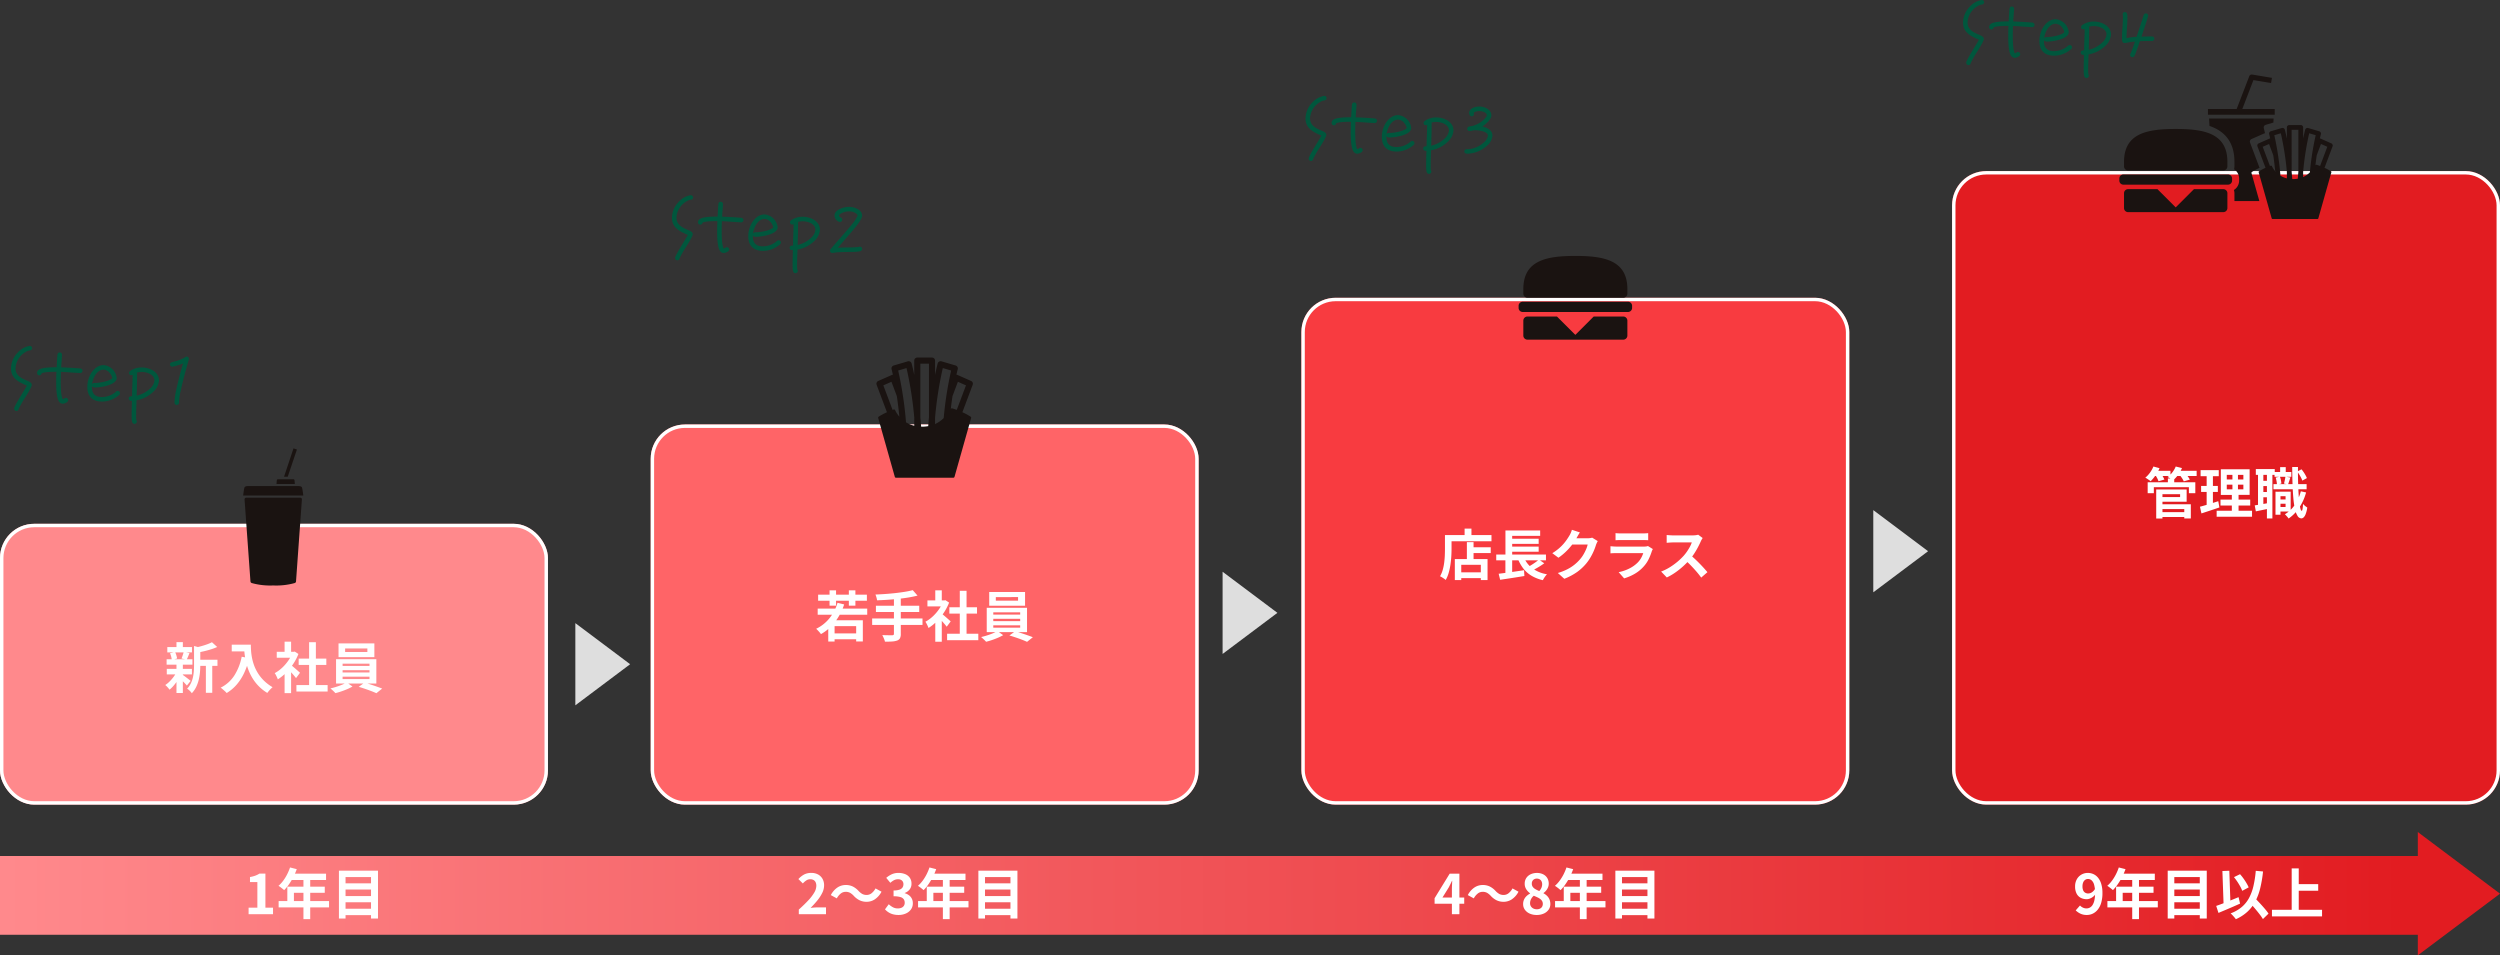
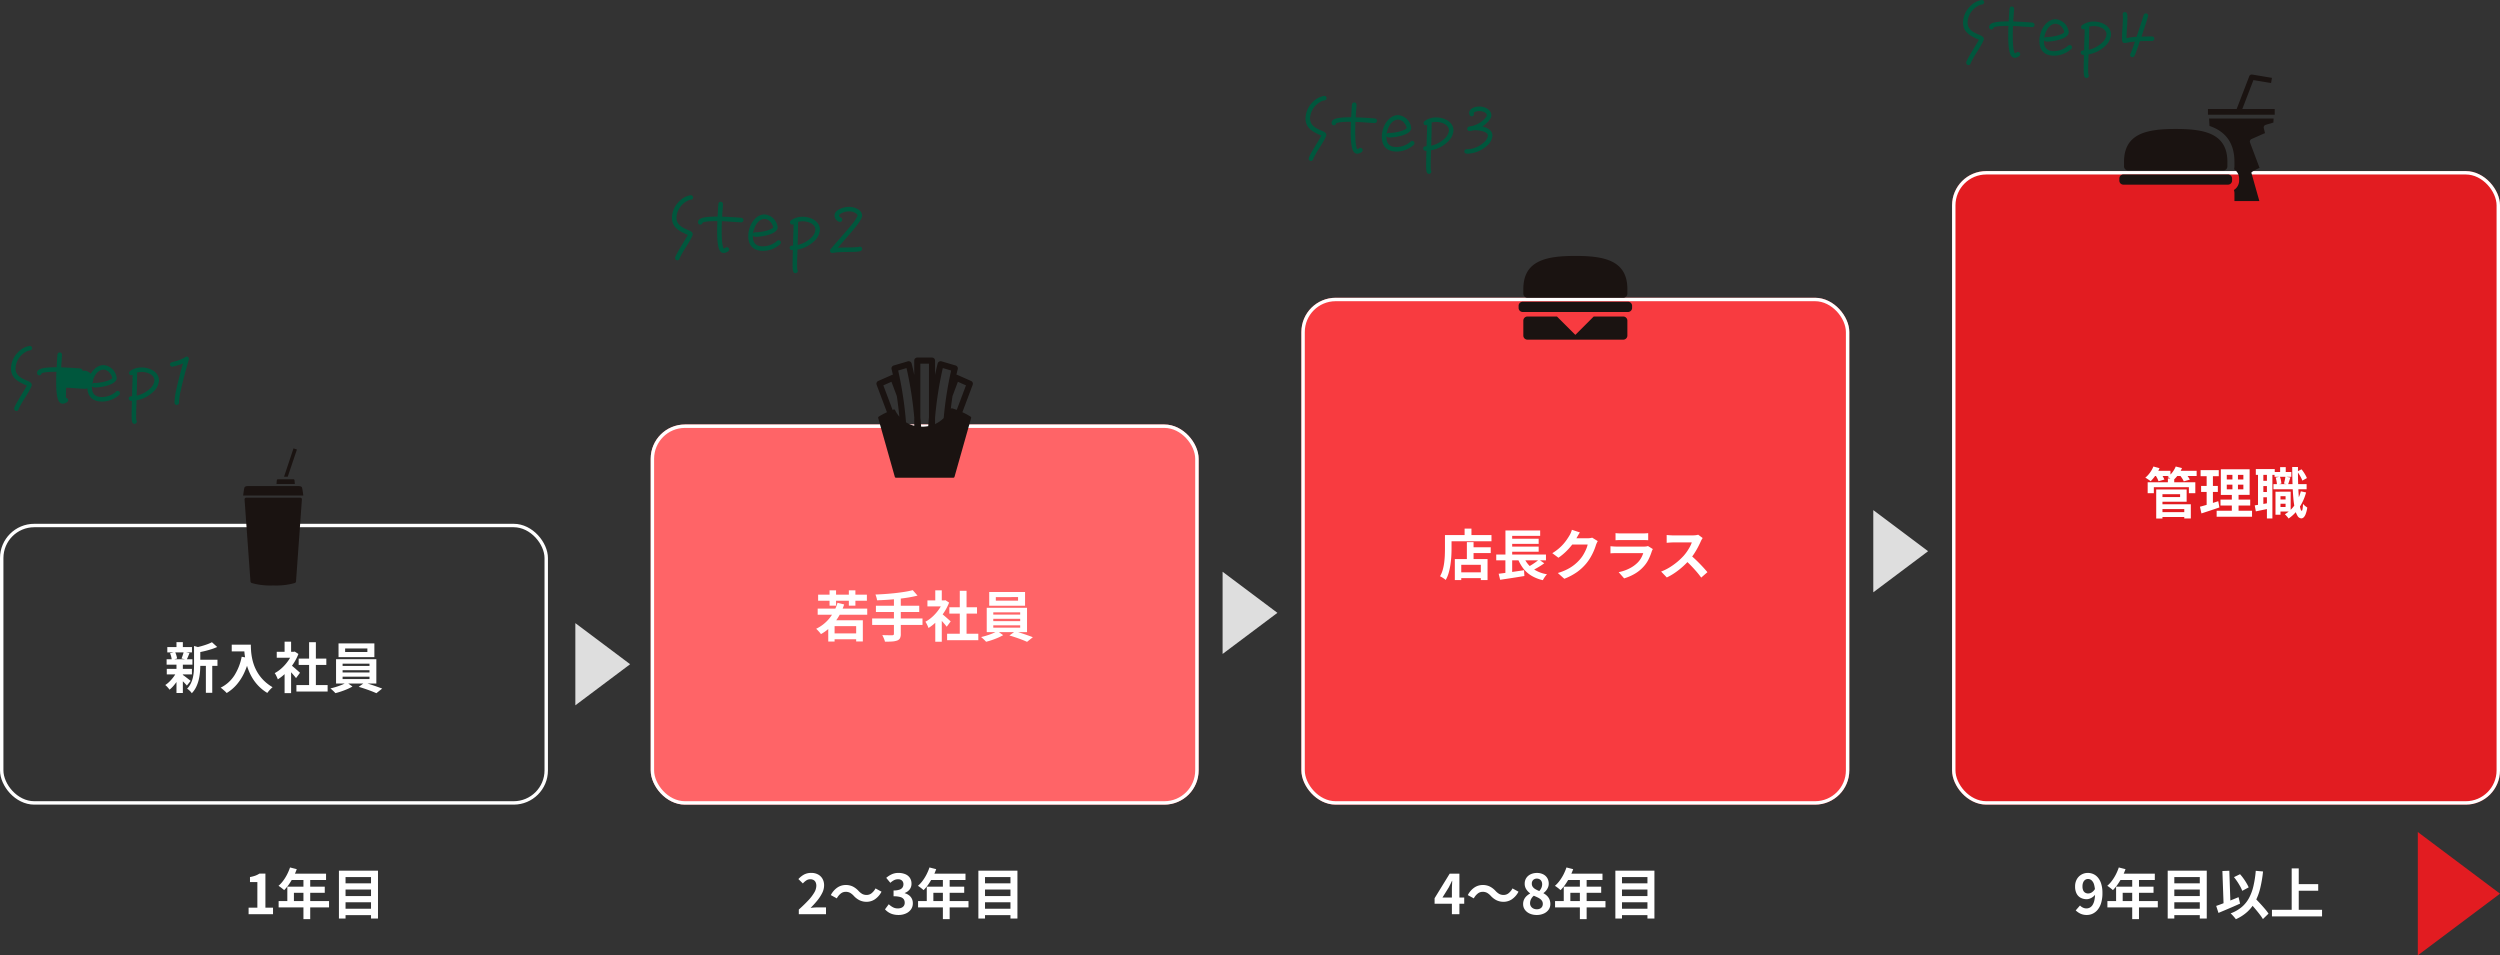
<svg xmlns="http://www.w3.org/2000/svg" width="730" height="278.952" viewBox="0 0 730 278.952">
  <rect x="0" y="0" width="730" height="278.952" fill="#333333" stroke="none" />
  <defs>
    <linearGradient id="linear-gradient" y1="0.5" x2="0.988" y2="0.5" gradientUnits="objectBoundingBox">
      <stop offset="0" stop-color="#ff898c" />
      <stop offset="1" stop-color="#e21c21" />
    </linearGradient>
    <clipPath id="clip-path">
      <rect id="長方形_93" data-name="長方形 93" width="28.164" height="35.093" fill="none" />
    </clipPath>
    <clipPath id="clip-path-2">
      <rect id="長方形_95" data-name="長方形 95" width="62.315" height="42.194" transform="translate(0 0)" fill="none" />
    </clipPath>
    <clipPath id="clip-path-3">
      <rect id="長方形_94" data-name="長方形 94" width="17.561" height="40.031" fill="none" />
    </clipPath>
  </defs>
  <g id="グループ_203" data-name="グループ 203" transform="translate(-1428 -2853.048)">
    <g id="career_img" transform="translate(1110 192)">
      <g id="長方形_73" data-name="長方形 73" transform="translate(318 2814)" fill="#ff898c" stroke="#fff" stroke-width="1">
-         <rect width="160" height="82" rx="10" stroke="none" />
        <rect x="0.5" y="0.5" width="159" height="81" rx="9.5" fill="none" />
      </g>
      <g id="長方形_74" data-name="長方形 74" transform="translate(508 2785)" fill="#ff6467" stroke="#fff" stroke-width="1">
        <rect width="160" height="111" rx="10" stroke="none" />
        <rect x="0.5" y="0.5" width="159" height="110" rx="9.5" fill="none" />
      </g>
      <g id="長方形_75" data-name="長方形 75" transform="translate(698 2748)" fill="#f83b40" stroke="#fff" stroke-width="1">
        <rect width="160" height="148" rx="10" stroke="none" />
        <rect x="0.5" y="0.5" width="159" height="147" rx="9.5" fill="none" />
      </g>
      <g id="長方形_76" data-name="長方形 76" transform="translate(888 2711)" fill="#e21c21" stroke="#fff" stroke-width="1">
        <rect width="160" height="185" rx="10" stroke="none" />
        <rect x="0.5" y="0.5" width="159" height="184" rx="9.5" fill="none" />
      </g>
      <path id="パス_18980" data-name="パス 18980" d="M-22.474-8.3H-16.5v1.774h-5.977Zm-8.672-3.707h7.2v1.562h-7.2Zm-.155,6.37h7.342v1.616H-31.3Zm-.048-2.8h7.536v1.575h-7.536Zm11.464.914h1.862V1.352h-1.862Zm-8.584-5.935h1.862v2.149h-1.862Zm0,6.5h1.862V1.413h-1.862Zm5.132-5.375,2.239.634q-.02.207-.415.285v4.7q0,.9-.088,1.963a15.709,15.709,0,0,1-.34,2.174,10.35,10.35,0,0,1-.746,2.154,7.213,7.213,0,0,1-1.309,1.9,2.568,2.568,0,0,0-.363-.476A6.216,6.216,0,0,0-24.872.5a2.31,2.31,0,0,0-.5-.339,6.141,6.141,0,0,0,1.107-1.591A8.072,8.072,0,0,0-23.657-3.2,12.607,12.607,0,0,0-23.4-5.016q.061-.9.061-1.728Zm5.226-1.09,1.535,1.392a16.267,16.267,0,0,1-1.777.671q-.964.305-1.961.542t-1.935.413a4.581,4.581,0,0,0-.245-.741,4.95,4.95,0,0,0-.352-.716q.857-.192,1.737-.443t1.661-.535A10.393,10.393,0,0,0-18.11-13.425Zm-8.63,9.47q.18.107.521.357t.726.544q.385.294.7.544t.465.37L-25.433-.763q-.192-.233-.493-.556t-.643-.662q-.342-.339-.661-.641t-.543-.5Zm-3.61-6.25,1.48-.354a6.409,6.409,0,0,1,.373.969,6.013,6.013,0,0,1,.211.922l-1.562.427A5.207,5.207,0,0,0-30.01-9.2,6.271,6.271,0,0,0-30.35-10.2Zm3.987-.387,1.7.335q-.224.544-.429,1.046t-.386.865L-27-8.665q.113-.28.235-.615t.233-.681A6.026,6.026,0,0,0-26.363-10.591ZM-28.456-4.7l1.354.5a12.935,12.935,0,0,1-.929,1.739A14.744,14.744,0,0,1-29.217-.834,9.506,9.506,0,0,1-30.493.438a7.569,7.569,0,0,0-.58-.716,5.289,5.289,0,0,0-.674-.647,7.767,7.767,0,0,0,1.258-1.023,11.663,11.663,0,0,0,1.153-1.327A9.157,9.157,0,0,0-28.456-4.7Zm16.122-8h4.54v1.953h-4.54Zm3.594,0h1.986q0,.759.062,1.733A16.838,16.838,0,0,0-6.42-8.9,14.653,14.653,0,0,0-5.8-6.657,12.293,12.293,0,0,0-4.679-4.375,11.825,11.825,0,0,0-2.929-2.2,12.781,12.781,0,0,0-.4-.291q-.21.169-.515.471t-.582.629q-.278.328-.451.575A12.68,12.68,0,0,1-4.564-.7,12.961,12.961,0,0,1-6.417-3.164,15.4,15.4,0,0,1-7.63-5.805a18.541,18.541,0,0,1-.7-2.6,21.317,21.317,0,0,1-.324-2.374Q-8.74-11.889-8.74-12.7Zm-.686,3.517,2.2.4A21.8,21.8,0,0,1-8.692-4.482a14.883,14.883,0,0,1-2.178,3.411,12.127,12.127,0,0,1-2.941,2.483A4.817,4.817,0,0,0-14.3.907q-.323-.295-.665-.591a6.62,6.62,0,0,0-.6-.47,10.076,10.076,0,0,0,4-3.567A15.876,15.876,0,0,0-9.425-9.185ZM6.553-.906h9.113V.98H6.553Zm.658-7.731h8.077v1.85H7.211Zm3.047-4.8h1.977V0H10.258ZM.81-10.627H6.049V-8.89H.81ZM3.1-5.167l1.9-2.27V1.444H3.1Zm0-8.416h1.9v3.765H3.1ZM4.8-6.895a7.572,7.572,0,0,1,.612.476q.4.332.843.719t.816.717l.532.477L6.442-2.945q-.233-.308-.575-.716T5.137-4.5q-.387-.431-.752-.813T3.76-5.955Zm.554-3.732h.374l.337-.069,1.074.7a14.9,14.9,0,0,1-1.56,2.977A16.824,16.824,0,0,1,3.474-4.462,13.621,13.621,0,0,1,1.121-2.574a5.312,5.312,0,0,0-.246-.621Q.711-3.552.537-3.883a3.016,3.016,0,0,0-.326-.512A10.3,10.3,0,0,0,2.322-5.912,12.789,12.789,0,0,0,4.131-7.975a9.937,9.937,0,0,0,1.227-2.308Zm15.424-.97v1.036h6.495V-11.6Zm-1.928-1.488H29.317v4.015H18.854ZM20.038-5.26v.676h7.855V-5.26Zm0,1.9v.692h7.855v-.692Zm0-3.8v.67h7.855v-.67ZM18.127-8.47H29.892v7.109H18.127Zm3.1,6.782,1.7,1.2a14,14,0,0,1-1.5.747q-.856.372-1.762.679t-1.729.507a9.241,9.241,0,0,0-.687-.705q-.427-.4-.769-.677.848-.186,1.749-.473t1.7-.622A8.872,8.872,0,0,0,21.231-1.689Zm3.505,1.3,1.694-1.213q.854.219,1.794.525t1.826.619q.885.313,1.549.572L29.9,1.464Q29.283,1.18,28.4.84T26.552.175Q25.593-.15,24.736-.394Z" transform="translate(398 2862)" fill="#fff" />
      <path id="パス_18979" data-name="パス 18979" d="M-27.194-1h7.814V.709h-7.814Zm1.751-8.931,1.94.474a16.944,16.944,0,0,1-2.7,5.146A13.691,13.691,0,0,1-30.281-.788a4.539,4.539,0,0,0-.386-.5q-.255-.295-.528-.585a6.263,6.263,0,0,0-.487-.472A11.377,11.377,0,0,0-27.815-5.4,13.127,13.127,0,0,0-25.443-9.935Zm-2.709,5.1h10.1V1.359H-20V-3.122h-6.3V1.37h-1.85ZM-31.236-8.24h14.465v1.787H-31.236Zm.128-4.059h14.241v1.766H-31.108Zm3.337-1.284h1.9V-9.1h-1.9Zm5.635,0h1.912V-9.1h-1.912Zm18.657-.045,1.4,1.591q-1.228.32-2.679.557t-3,.4q-1.553.165-3.115.267t-3.027.153a5.328,5.328,0,0,0-.185-.871,6.108,6.108,0,0,0-.289-.818q1.446-.055,2.955-.163t2.958-.271q1.448-.164,2.726-.372A22.848,22.848,0,0,0-3.479-13.628ZM-14.232-9.082h12.65v1.837h-12.65Zm-1.1,3.726H-.63v1.878h-14.7Zm6.361-6.009h2V-.859A2.727,2.727,0,0,1-7.207.424a1.527,1.527,0,0,1-.819.657,5.389,5.389,0,0,1-1.459.28q-.886.066-2.11.05a3.642,3.642,0,0,0-.187-.62Q-11.916.447-12.074.1t-.306-.6q.6.016,1.195.029t1.056.011l.652,0a.628.628,0,0,0,.388-.1.42.42,0,0,0,.117-.339ZM6.553-.906h9.113V.98H6.553Zm.658-7.731h8.077v1.85H7.211Zm3.047-4.8h1.977V0H10.258ZM.81-10.627H6.049V-8.89H.81ZM3.1-5.167l1.9-2.27V1.444H3.1Zm0-8.416h1.9v3.765H3.1ZM4.8-6.895a7.572,7.572,0,0,1,.612.476q.4.332.843.719t.816.717l.532.477L6.442-2.945q-.233-.308-.575-.716T5.137-4.5q-.387-.431-.752-.813T3.76-5.955Zm.554-3.732h.374l.337-.069,1.074.7a14.9,14.9,0,0,1-1.56,2.977A16.824,16.824,0,0,1,3.474-4.462,13.621,13.621,0,0,1,1.121-2.574a5.312,5.312,0,0,0-.246-.621Q.711-3.552.537-3.883a3.016,3.016,0,0,0-.326-.512A10.3,10.3,0,0,0,2.322-5.912,12.789,12.789,0,0,0,4.131-7.975a9.937,9.937,0,0,0,1.227-2.308Zm15.424-.97v1.036h6.495V-11.6Zm-1.928-1.488H29.317v4.015H18.854ZM20.038-5.26v.676h7.855V-5.26Zm0,1.9v.692h7.855v-.692Zm0-3.8v.67h7.855v-.67ZM18.127-8.47H29.892v7.109H18.127Zm3.1,6.782,1.7,1.2a14,14,0,0,1-1.5.747q-.856.372-1.762.679t-1.729.507a9.241,9.241,0,0,0-.687-.705q-.427-.4-.769-.677.848-.186,1.749-.473t1.7-.622A8.872,8.872,0,0,0,21.231-1.689Zm3.505,1.3,1.694-1.213q.854.219,1.794.525t1.826.619q.885.313,1.549.572L29.9,1.464Q29.283,1.18,28.4.84T26.552.175Q25.593-.15,24.736-.394Z" transform="translate(588 2847)" fill="#fff" />
      <path id="パス_18978" data-name="パス 18978" d="M-30.757-8.151h6.05v1.687h-6.05ZM-34.182-.833h7.526V.854h-7.526Zm2.508-8.823h1.953v5.938h-1.953ZM-35.191-4.71h9.555v6.13H-27.6V-3.023h-5.712V1.43h-1.878Zm2.856-8.882h2v2.918h-2Zm-4.8,1.873h12.647V-9.9H-37.13Zm-.939,0h1.924v4.04q0,.976-.069,2.155t-.246,2.415a18.067,18.067,0,0,1-.51,2.4,9.368,9.368,0,0,1-.876,2.11,4.236,4.236,0,0,0-.48-.377q-.311-.217-.632-.414a4.1,4.1,0,0,0-.548-.292,8.029,8.029,0,0,0,.793-1.889,14.454,14.454,0,0,0,.424-2.1q.136-1.075.178-2.107t.042-1.905ZM-23.1-6.028H-8.581v1.687H-23.1Zm3.74-4.611h8.65v1.487h-8.65Zm0,2.3h8.65v1.487h-8.65ZM-22.389-.417q.946-.11,2.17-.278t2.574-.363l2.671-.389.091,1.693-2.491.4q-1.263.2-2.435.376t-2.145.329Zm7.227-5.137a7.772,7.772,0,0,0,2.472,3.44A9.827,9.827,0,0,0-8.273-.264a3.955,3.955,0,0,0-.441.505q-.231.307-.435.629t-.339.589A11.308,11.308,0,0,1-12.875.12,8.717,8.717,0,0,1-15.283-2.07a12.13,12.13,0,0,1-1.642-3.066Zm4.537,1.007,1.548,1.076q-.583.427-1.237.836t-1.305.765q-.651.355-1.214.629l-1.276-1q.56-.286,1.2-.682t1.242-.825Q-11.064-4.173-10.624-4.548Zm-9.786-8.5h10.14v1.575h-8.174v6.148H-20.41Zm-.013,7.519h1.978V-.2l-1.978.2ZM6.55-9.952a5.137,5.137,0,0,0-.282.533q-.143.309-.25.613a15.723,15.723,0,0,1-.587,1.613A17.163,17.163,0,0,1,4.5-5.324,13.784,13.784,0,0,1,3.225-3.462,14.442,14.442,0,0,1,.556-.958,17.2,17.2,0,0,1-3.225,1.054L-5.118-.635A16.1,16.1,0,0,0-2.3-1.748,12.281,12.281,0,0,0-.237-3.084,12.422,12.422,0,0,0,1.331-4.6,9.044,9.044,0,0,0,2.351-6.011a13.327,13.327,0,0,0,.8-1.573A7.2,7.2,0,0,0,3.6-8.958H-1.79l.737-1.815H3.519a5.853,5.853,0,0,0,.75-.049,3.348,3.348,0,0,0,.64-.138ZM1.333-12.48q-.287.42-.561.9l-.42.732a16.411,16.411,0,0,1-1.335,2,18.365,18.365,0,0,1-1.8,2A16.821,16.821,0,0,1-4.936-5.091L-6.728-6.423a14.609,14.609,0,0,0,1.856-1.33,12.841,12.841,0,0,0,1.4-1.372,14.611,14.611,0,0,0,1.018-1.312q.427-.628.726-1.138a5.446,5.446,0,0,0,.4-.779,6.24,6.24,0,0,0,.32-.9Zm10.4.2q.329.044.794.066t.868.022h6.149q.38,0,.889-.022t.84-.066V-10.2q-.319-.032-.817-.045t-.941-.012H13.4q-.386,0-.847.014t-.815.043Zm10.894,4.65q-.082.151-.172.344a2.9,2.9,0,0,0-.131.319,17.276,17.276,0,0,1-.919,2.3,8.987,8.987,0,0,1-1.447,2.129,10.655,10.655,0,0,1-2.7,2.185A14.033,14.033,0,0,1,14.243.933L12.649-.879A12.411,12.411,0,0,0,15.868-2,9.231,9.231,0,0,0,18.2-3.685a6.2,6.2,0,0,0,1.033-1.377,8.119,8.119,0,0,0,.6-1.382H12.118q-.3,0-.827.014t-1.036.059V-8.453q.518.045,1,.075t.859.03h7.908a4.638,4.638,0,0,0,.7-.047,2.056,2.056,0,0,0,.476-.12Zm14.554-3.221q-.1.139-.276.441a4.716,4.716,0,0,0-.285.558q-.329.754-.819,1.686T34.7-6.291a16.477,16.477,0,0,1-1.3,1.739,24.052,24.052,0,0,1-1.973,2,22.131,22.131,0,0,1-2.274,1.8A17.209,17.209,0,0,1,26.707.669L25.05-1.058A14.571,14.571,0,0,0,27.564-2.3a18.948,18.948,0,0,0,2.26-1.634,18.19,18.19,0,0,0,1.788-1.71A13.081,13.081,0,0,0,32.62-6.939a14.947,14.947,0,0,0,.841-1.376A7.128,7.128,0,0,0,34-9.564h-5.43q-.327,0-.7.022t-.7.049l-.5.039v-2.28q.225.025.581.053t.719.046q.362.018.593.018h5.643a7.359,7.359,0,0,0,.975-.06,3.8,3.8,0,0,0,.685-.142ZM33.6-5.878q.625.5,1.326,1.157t1.388,1.361q.687.7,1.274,1.354t.981,1.127L36.748.709Q36.163-.12,35.405-1t-1.6-1.752Q32.964-3.623,32.1-4.4Z" transform="translate(778 2829)" fill="#fff" />
      <path id="パス_18977" data-name="パス 18977" d="M-19.265-.4h7.8V1.017h-7.8Zm2.286-9.843h1.853v1.932H-16.98Zm-5.9,1.108H-8.968v3.194h-1.878V-7.693H-21.08v1.757h-1.8Zm3.554,2.113H-11.5v3.585h-7.827V-4.808h5.916v-.834h-5.916Zm.079,4.311h8.967V1.446h-1.912V-1.3h-7.056Zm-1.139-4.311h1.824V1.457h-1.824Zm-.886-5.459h5.046v1.512h-5.046Zm6.483,0h6.208v1.512h-6.208Zm-6.413-1.248,1.787.486a12.106,12.106,0,0,1-1.175,2.095,12.035,12.035,0,0,1-1.419,1.718,5.119,5.119,0,0,0-.468-.35q-.286-.193-.578-.387a4.266,4.266,0,0,0-.518-.3,7.775,7.775,0,0,0,1.366-1.471A8.371,8.371,0,0,0-21.206-13.724Zm6.517,0,1.824.449A9.73,9.73,0,0,1-13.986-11.3,9.261,9.261,0,0,1-15.4-9.737a5.225,5.225,0,0,0-.5-.319q-.3-.175-.62-.338t-.556-.258a6.6,6.6,0,0,0,1.4-1.37A7.149,7.149,0,0,0-14.689-13.724Zm-5.989,2.42,1.634-.437a9.814,9.814,0,0,1,.593.927,7.2,7.2,0,0,1,.446.9l-1.724.493a5.47,5.47,0,0,0-.386-.908A10.84,10.84,0,0,0-20.678-11.3Zm7.143.047,1.689-.454q.353.407.719.918a6.313,6.313,0,0,1,.554.9l-1.773.5a5.655,5.655,0,0,0-.5-.91A11.746,11.746,0,0,0-13.535-11.257ZM.219-8.433v1.367H5.062V-8.433Zm0-2.859v1.347H5.062v-1.347Zm-1.737-1.625H6.89v7.476H-1.518Zm-.1,8.848H7.062v1.725H-1.619ZM-2.739-.812H7.594V.925H-2.739Zm-4.69-11.86H-2.12v1.778H-7.429Zm.151,4.606h4.891V-6.3H-7.278ZM-7.614-1.99q.7-.18,1.571-.434t1.848-.564l1.93-.614.329,1.828q-1.339.454-2.716.91t-2.528.831Zm1.956-9.979H-3.83v9.825l-1.828.3Zm7.526-.258H3.485V-6.2H3.66V0H1.694V-6.2h.175Zm13.3,8.117h2.88v1.25h-2.88Zm-1-8.009h4.906v1.4H14.167Zm-.321,3.544h9.685v1.491H13.847Zm1.729,2.2h3.3v5.8h-3.3V-1.9h1.81V-5.054h-1.81Zm-1.133,0H15.9V.346H14.442ZM15.8-13.545h1.637v2.374H15.8Zm6.037,7.053,1.541.333a15.29,15.29,0,0,1-2,4.452,11.6,11.6,0,0,1-3.113,3.169,3.5,3.5,0,0,0-.291-.4q-.2-.239-.414-.473T17.182.212a9.111,9.111,0,0,0,2.907-2.757A12.647,12.647,0,0,0,21.841-6.492ZM14.5-10.486l1.227-.3a6.4,6.4,0,0,1,.3,1.045,6.632,6.632,0,0,1,.135.994l-1.3.321a6.117,6.117,0,0,0-.106-.992A8.819,8.819,0,0,0,14.5-10.486Zm6.281-1.774,1.258-.657a10.329,10.329,0,0,1,.924,1.3,8.46,8.46,0,0,1,.65,1.264l-1.33.745a7.907,7.907,0,0,0-.614-1.3A11.154,11.154,0,0,0,20.776-12.26Zm-3.432,1.477,1.448.276q-.192.554-.367,1.094t-.317.929l-1.19-.265q.117-.437.242-1.013T17.344-10.784ZM8.7-12.986h5.526V-11.3H8.7Zm1.391,3.421h2.8v1.55h-2.8Zm0,3.269h2.8v1.553h-2.8Zm-.752-5.778H10.9V-2.029H9.339Zm2.6-.012h1.6V1.436h-1.6Zm-3.558,9.7q.866-.126,2.038-.329t2.4-.428l.132,1.616q-1.1.24-2.205.469L8.705-.636Zm10.935-11.2H21.01q-.022,2.031.023,3.917t.134,3.493q.09,1.608.228,2.809a14.5,14.5,0,0,0,.315,1.882q.177.681.389.684.149,0,.244-.53a12.344,12.344,0,0,0,.141-1.489,3.068,3.068,0,0,0,.379.406,5.188,5.188,0,0,0,.483.395q.242.174.378.265a8.49,8.49,0,0,1-.5,1.988,2.4,2.4,0,0,1-.616.937.993.993,0,0,1-.6.249A1.384,1.384,0,0,1,20.884.7a6.193,6.193,0,0,1-.761-2.015,24.521,24.521,0,0,1-.463-3.163q-.166-1.85-.242-4.151T19.32-13.585Z" transform="translate(968 2811)" fill="#fff" />
      <path id="多角形_1" data-name="多角形 1" d="M18,0,36,24H0Z" transform="translate(1048 2904) rotate(90)" fill="#e21c21" />
      <path id="多角形_2" data-name="多角形 2" d="M12,0,24,16H0Z" transform="translate(502 2843) rotate(90)" fill="#dedede" />
      <path id="多角形_3" data-name="多角形 3" d="M12,0,24,16H0Z" transform="translate(691 2828) rotate(90)" fill="#dedede" />
      <path id="多角形_4" data-name="多角形 4" d="M12,0,24,16H0Z" transform="translate(881 2810) rotate(90)" fill="#dedede" />
-       <rect id="長方形_77" data-name="長方形 77" width="711" height="23" transform="translate(318 2911)" fill="url(#linear-gradient)" />
      <path id="パス_18981" data-name="パス 18981" d="M-19.409,0V-1.913h2.56V-9.392h-2.157v-1.464a9.255,9.255,0,0,0,1.543-.4,6.456,6.456,0,0,0,1.214-.6H-14.5v9.94h2.222V0Zm12.1-13.656,1.962.5A19.754,19.754,0,0,1-6.36-10.835,17.878,17.878,0,0,1-7.627-8.726a12.682,12.682,0,0,1-1.4,1.692q-.185-.169-.488-.412t-.614-.474a4.839,4.839,0,0,0-.553-.363A9.333,9.333,0,0,0-9.319-9.766a12.909,12.909,0,0,0,1.151-1.856A14.636,14.636,0,0,0-7.31-13.656Zm.341,1.823H3.208v1.849H-7.9ZM-8.1-8.049H2.831v1.787H-6.176V-2.9H-8.1Zm-2.54,4.2H4.081V-2H-10.64Zm7.245-7.033h1.978V1.436H-3.395ZM8.351-9.019h8.688V-7.2H8.351Zm0,3.71h8.688v1.815H8.351Zm0,3.7h8.688V.261H8.351ZM6.968-12.725H18.374V1.257H16.337v-12.1H8.9v12.1H6.968Z" transform="translate(410 2928)" fill="#fff" />
      <path id="パス_18982" data-name="パス 18982" d="M-32.748,0V-1.354q1.615-1.452,2.759-2.679a12.679,12.679,0,0,0,1.751-2.29A4.025,4.025,0,0,0-27.632-8.3a2.387,2.387,0,0,0-.2-1.02,1.459,1.459,0,0,0-.6-.661,1.9,1.9,0,0,0-.969-.231,2.066,2.066,0,0,0-1.181.36,5.305,5.305,0,0,0-.987.866l-1.3-1.279a6.316,6.316,0,0,1,1.693-1.343,4.45,4.45,0,0,1,2.083-.455,4.056,4.056,0,0,1,1.954.452,3.257,3.257,0,0,1,1.306,1.267,3.791,3.791,0,0,1,.468,1.92A4.973,4.973,0,0,1-25.9-6.234a11.652,11.652,0,0,1-1.436,2.217,26.15,26.15,0,0,1-1.976,2.171q.455-.057.991-.1t.95-.043h2.563V0Zm16.023-5.394a4.823,4.823,0,0,0-1.031-.842,2.638,2.638,0,0,0-1.341-.3,2.244,2.244,0,0,0-1.437.529A4.424,4.424,0,0,0-21.65-4.625L-23.4-5.583A5.955,5.955,0,0,1-21.47-7.8a4.337,4.337,0,0,1,2.409-.732A4.663,4.663,0,0,1-17-8.1a5.84,5.84,0,0,1,1.729,1.331,4.84,4.84,0,0,0,1.038.84,2.633,2.633,0,0,0,1.335.3,2.244,2.244,0,0,0,1.437-.529A4.423,4.423,0,0,0-10.35-7.536l1.751.958a5.955,5.955,0,0,1-1.931,2.22,4.337,4.337,0,0,1-2.409.732,4.677,4.677,0,0,1-2.05-.438A5.8,5.8,0,0,1-16.725-5.394ZM-3.628.221A5.968,5.968,0,0,1-5.3.005,4.787,4.787,0,0,1-6.6-.584a4.915,4.915,0,0,1-.982-.842l1.1-1.489a5.819,5.819,0,0,0,1.186.865,2.949,2.949,0,0,0,1.449.358,2.716,2.716,0,0,0,1.066-.192,1.57,1.57,0,0,0,.706-.563,1.563,1.563,0,0,0,.252-.9A1.8,1.8,0,0,0-2.1-4.357a1.771,1.771,0,0,0-.986-.653,6.816,6.816,0,0,0-1.994-.227v-1.7a5.135,5.135,0,0,0,1.716-.229A1.737,1.737,0,0,0-2.472-7.8,1.664,1.664,0,0,0-2.2-8.735a1.417,1.417,0,0,0-.415-1.084,1.635,1.635,0,0,0-1.166-.391,2.511,2.511,0,0,0-1.173.279,4.905,4.905,0,0,0-1.065.766l-1.2-1.452a6.652,6.652,0,0,1,1.637-1.056,4.6,4.6,0,0,1,1.9-.388,5.146,5.146,0,0,1,2.011.365A3,3,0,0,1-.325-10.629,2.977,2.977,0,0,1,.156-8.9,2.668,2.668,0,0,1-.357-7.267,3.205,3.205,0,0,1-1.811-6.21v.076a3.613,3.613,0,0,1,1.2.575,2.856,2.856,0,0,1,.846.982,2.9,2.9,0,0,1,.31,1.37A3,3,0,0,1-.025-1.359,3.646,3.646,0,0,1-1.545-.186,5.228,5.228,0,0,1-3.628.221ZM5.407-13.656l1.962.5a19.754,19.754,0,0,1-1.011,2.318A17.878,17.878,0,0,1,5.09-8.726a12.683,12.683,0,0,1-1.4,1.692Q3.5-7.2,3.2-7.446T2.584-7.92a4.839,4.839,0,0,0-.553-.363A9.334,9.334,0,0,0,3.4-9.766a12.909,12.909,0,0,0,1.151-1.856A14.636,14.636,0,0,0,5.407-13.656Zm.341,1.823H15.925v1.849H4.822ZM4.617-8.049H15.548v1.787H6.541V-2.9H4.617Zm-2.54,4.2H16.8V-2H2.077Zm7.245-7.033H11.3V1.436H9.322ZM21.068-9.019h8.688V-7.2H21.068Zm0,3.71h8.688v1.815H21.068Zm0,3.7h8.688V.261H21.068ZM19.685-12.725H31.091V1.257H29.054v-12.1H21.622v12.1H19.685Z" transform="translate(584 2928)" fill="#fff" />
      <path id="パス_18983" data-name="パス 18983" d="M-28.046,0V-7.281q0-.518.036-1.229t.056-1.241h-.068q-.22.48-.458.966t-.491.97l-1.835,2.947h6.358v1.8H-33.1v-1.6l4.411-7.18h2.833V0Zm11.321-5.394a4.823,4.823,0,0,0-1.031-.842,2.638,2.638,0,0,0-1.341-.3,2.244,2.244,0,0,0-1.437.529A4.424,4.424,0,0,0-21.65-4.625L-23.4-5.583A5.955,5.955,0,0,1-21.47-7.8a4.337,4.337,0,0,1,2.409-.732A4.663,4.663,0,0,1-17-8.1a5.84,5.84,0,0,1,1.729,1.331,4.84,4.84,0,0,0,1.038.84,2.633,2.633,0,0,0,1.335.3,2.244,2.244,0,0,0,1.437-.529A4.423,4.423,0,0,0-10.35-7.536l1.751.958a5.955,5.955,0,0,1-1.931,2.22,4.337,4.337,0,0,1-2.409.732,4.677,4.677,0,0,1-2.05-.438A5.8,5.8,0,0,1-16.725-5.394ZM-3.286.221a4.9,4.9,0,0,1-2.03-.4A3.445,3.445,0,0,1-6.728-1.3a2.729,2.729,0,0,1-.518-1.645A3.149,3.149,0,0,1-6.969-4.3a3.263,3.263,0,0,1,.743-1.019A4.819,4.819,0,0,1-5.22-6.035v-.076A4.412,4.412,0,0,1-6.338-7.29a2.93,2.93,0,0,1-.448-1.629,2.927,2.927,0,0,1,.465-1.658,3.087,3.087,0,0,1,1.269-1.086,4.215,4.215,0,0,1,1.841-.385,3.944,3.944,0,0,1,1.817.394,2.918,2.918,0,0,1,1.2,1.1A3.135,3.135,0,0,1,.231-8.9,2.719,2.719,0,0,1,.008-7.807a3.728,3.728,0,0,1-.565.923,4.067,4.067,0,0,1-.738.693v.08a4.317,4.317,0,0,1,1,.719A3.25,3.25,0,0,1,.429-4.357,3.451,3.451,0,0,1,.7-2.941,2.759,2.759,0,0,1,.2-1.334,3.391,3.391,0,0,1-1.2-.2,4.907,4.907,0,0,1-3.286.221Zm.748-6.987A3.231,3.231,0,0,0-1.9-7.726a2.641,2.641,0,0,0,.208-1.023,1.9,1.9,0,0,0-.186-.859,1.375,1.375,0,0,0-.537-.583,1.623,1.623,0,0,0-.844-.208,1.474,1.474,0,0,0-1.029.381,1.409,1.409,0,0,0-.42,1.1,1.554,1.554,0,0,0,.283.938,2.455,2.455,0,0,0,.778.675A9.5,9.5,0,0,0-2.537-6.767Zm-.7,5.323a2.111,2.111,0,0,0,.9-.183,1.416,1.416,0,0,0,.615-.539,1.593,1.593,0,0,0,.224-.863,1.577,1.577,0,0,0-.2-.8,2.07,2.07,0,0,0-.546-.61,4.481,4.481,0,0,0-.832-.492q-.484-.226-1.056-.469a3.144,3.144,0,0,0-.785.963A2.571,2.571,0,0,0-5.219-3.2a1.634,1.634,0,0,0,.264.926,1.761,1.761,0,0,0,.717.616A2.272,2.272,0,0,0-3.236-1.443ZM5.407-13.656l1.962.5a19.754,19.754,0,0,1-1.011,2.318A17.878,17.878,0,0,1,5.09-8.726a12.683,12.683,0,0,1-1.4,1.692Q3.5-7.2,3.2-7.446T2.584-7.92a4.839,4.839,0,0,0-.553-.363A9.334,9.334,0,0,0,3.4-9.766a12.909,12.909,0,0,0,1.151-1.856A14.636,14.636,0,0,0,5.407-13.656Zm.341,1.823H15.925v1.849H4.822ZM4.617-8.049H15.548v1.787H6.541V-2.9H4.617Zm-2.54,4.2H16.8V-2H2.077Zm7.245-7.033H11.3V1.436H9.322ZM21.068-9.019h8.688V-7.2H21.068Zm0,3.71h8.688v1.815H21.068Zm0,3.7h8.688V.261H21.068ZM19.685-12.725H31.091V1.257H29.054v-12.1H21.622v12.1H19.685Z" transform="translate(770 2928)" fill="#fff" />
      <path id="パス_18984" data-name="パス 18984" d="M-32.632.221a4.273,4.273,0,0,1-1.919-.4,4.97,4.97,0,0,1-1.342-.943l1.254-1.427a2.634,2.634,0,0,0,.838.612,2.358,2.358,0,0,0,1.03.245,2.155,2.155,0,0,0,.981-.233,2.128,2.128,0,0,0,.808-.755,4.216,4.216,0,0,0,.543-1.383,9.739,9.739,0,0,0,.2-2.131,8.481,8.481,0,0,0-.276-2.412A2.671,2.671,0,0,0-31.26-9.9a1.592,1.592,0,0,0-1.051-.391,1.426,1.426,0,0,0-.8.243,1.662,1.662,0,0,0-.586.724,2.936,2.936,0,0,0-.218,1.211,2.8,2.8,0,0,0,.206,1.149,1.461,1.461,0,0,0,.585.681,1.7,1.7,0,0,0,.884.224,2.007,2.007,0,0,0,1.026-.311A2.91,2.91,0,0,0-30.256-7.4l.116,1.6a3.438,3.438,0,0,1-.747.75,3.648,3.648,0,0,1-.9.492,2.569,2.569,0,0,1-.888.172,3.706,3.706,0,0,1-1.754-.405,2.854,2.854,0,0,1-1.206-1.234,4.441,4.441,0,0,1-.437-2.084,4.162,4.162,0,0,1,.51-2.107,3.571,3.571,0,0,1,1.358-1.366,3.707,3.707,0,0,1,1.851-.478,3.936,3.936,0,0,1,1.614.34,3.758,3.758,0,0,1,1.361,1.051,5.247,5.247,0,0,1,.943,1.824,8.946,8.946,0,0,1,.348,2.652A9.942,9.942,0,0,1-28.461-3.3,5.67,5.67,0,0,1-29.48-1.311,4.207,4.207,0,0,1-30.94-.156,3.973,3.973,0,0,1-32.632.221Zm9.321-13.877,1.962.5a19.754,19.754,0,0,1-1.011,2.318,17.878,17.878,0,0,1-1.267,2.109,12.682,12.682,0,0,1-1.4,1.692q-.185-.169-.488-.412t-.614-.474a4.839,4.839,0,0,0-.553-.363,9.334,9.334,0,0,0,1.367-1.483,12.909,12.909,0,0,0,1.152-1.856A14.636,14.636,0,0,0-23.31-13.656Zm.341,1.823h10.177v1.849H-23.9ZM-24.1-8.049h10.931v1.787h-9.006V-2.9H-24.1Zm-2.54,4.2h14.722V-2H-26.64Zm7.245-7.033h1.978V1.436h-1.978ZM-7.649-9.019H1.039V-7.2H-7.649Zm0,3.71H1.039v1.815H-7.649Zm0,3.7H1.039V.261H-7.649ZM-9.032-12.725H2.374V1.257H.337v-12.1H-7.1v12.1H-9.032Zm19.352,1.892,1.769-.854A14.344,14.344,0,0,1,13.1-10.423q.492.688.885,1.358a10.79,10.79,0,0,1,.63,1.227l-1.88,1.01a8.673,8.673,0,0,0-.581-1.261q-.386-.705-.865-1.424T10.319-10.833ZM5.129-2.427q.829-.277,1.9-.69t2.266-.9Q10.49-4.5,11.66-4.983L12.105-3.1q-1.065.478-2.174.96t-2.166.928l-1.971.83ZM14.5-3.86,15.982-5.21q.542.572,1.174,1.229T18.4-2.645q.614.679,1.141,1.313a12.215,12.215,0,0,1,.866,1.16L18.77,1.418a12.5,12.5,0,0,0-.812-1.2q-.5-.661-1.085-1.367t-1.2-1.4Q15.058-3.25,14.5-3.86Zm2.181-8.812,2.127.189a36.118,36.118,0,0,1-.829,4.906,16.736,16.736,0,0,1-1.459,3.894,11.263,11.263,0,0,1-2.3,2.98,12.43,12.43,0,0,1-3.355,2.162,4.664,4.664,0,0,0-.41-.532Q10.183.6,9.88.279a5.919,5.919,0,0,0-.542-.524,10.919,10.919,0,0,0,3.22-1.829A9.16,9.16,0,0,0,14.7-4.706,14.084,14.084,0,0,0,16-8.215,31.222,31.222,0,0,0,16.684-12.672Zm-9.741.057,2.021-.079.358,10.4L7.31-2.213ZM28.259-8.789h6.658v1.936H28.259Zm-6.847,7.5H36.039V.646H21.412Zm5.76-12.1h2.062V-.221H27.172Z" transform="translate(960 2928)" fill="#fff" />
-       <path id="パス_18973" data-name="パス 18973" d="M7.37-17.292a.677.677,0,0,0-.66-.66A5.879,5.879,0,0,0,3.344-16.17,6.831,6.831,0,0,0,1.21-11.352c0,2.926,2.354,4,4.642,4.994C5.192-5.06,2.134-.44,2.134.374a.667.667,0,0,0,.66.682h.044c.44-.088.506-.22.616-.616A26.853,26.853,0,0,1,5.28-2.772c.352-.572,2-3.124,2-3.784,0-.726-.88-1.012-1.43-1.254C4.246-8.492,2.53-9.328,2.53-11.352a5.779,5.779,0,0,1,2.926-4.8,2.928,2.928,0,0,1,1.254-.484A.677.677,0,0,0,7.37-17.292ZM22.088-10.67a.674.674,0,0,0-.616-.682c-.55-.066-1.122-.088-1.672-.132-1.32-.088-2.618-.154-3.938-.2.044-1.21.2-2.442.242-3.652V-15.4a.644.644,0,0,0-.66-.638.65.65,0,0,0-.66.594c-.044.352-.066.7-.088,1.056-.066.88-.11,1.782-.154,2.684h-.264c-1.078,0-4.268,0-5.1.858a1.1,1.1,0,0,0-.352.792.672.672,0,0,0,.66.7.664.664,0,0,0,.66-.572c.572-.44,3.344-.462,4.026-.462h.308Q14.41-8.9,14.41-7.414c0,1.254,0,4.928.99,5.918a1.206,1.206,0,0,0,.9.418c.528,0,1.606-.4,1.606-1.034a.677.677,0,0,0-.66-.66c-.352,0-.55.308-.88.374-.616-.616-.638-4.224-.638-4.994q0-1.485.066-2.97c1.87.066,3.718.264,5.588.33h.044A.643.643,0,0,0,22.088-10.67ZM33.022-4.158a.644.644,0,0,0-.66-.638.617.617,0,0,0-.418.154c-.22.176-.418.352-.638.506A6.34,6.34,0,0,1,27.83-3.014c-2,0-2.992-.9-2.992-2.926V-6.4c.088.55.506.594.946.594,1.518,0,6.292-.7,6.292-2.772a4.22,4.22,0,0,0-3.806-3.762c-2.178,0-3.74,1.98-4.356,3.872A7.629,7.629,0,0,0,23.5-5.94c0,2.772,1.584,4.246,4.334,4.246a7.485,7.485,0,0,0,4.334-1.452,4.965,4.965,0,0,0,.638-.506A.637.637,0,0,0,33.022-4.158ZM30.756-8.6v.066c-.7.9-3.828,1.408-4.906,1.408-.418,0-.836-.044-.99.462.2-1.738,1.342-4.356,3.41-4.356a2.5,2.5,0,0,1,1.87,1.1A3.034,3.034,0,0,1,30.756-8.6Zm13.662.748c0-2.574-2.794-3.806-5.038-3.806a5.673,5.673,0,0,0-3.454,1.1.7.7,0,0,0-.242.528.625.625,0,0,0,.638.638.659.659,0,0,0,.4-.132c0,2.09-.154,4.136-.154,6.2v.066c-.418.022-.99.066-.99.638,0,.616.462.7.946.7-.044,1.386-.088,2.75-.088,4.114,0,.484-.044,2.068.352,2.42a.619.619,0,0,0,.506.2.662.662,0,0,0,.66-.66.767.767,0,0,0-.132-.374,7.937,7.937,0,0,1-.066-1.452c0-1.452.066-2.926.11-4.4a9.272,9.272,0,0,0,4.862-2.464A4.9,4.9,0,0,0,44.418-7.854Zm-1.32,0a3.628,3.628,0,0,1-1.3,2.376A8.278,8.278,0,0,1,37.906-3.41c.066-2.178.132-4.356.132-6.534a.968.968,0,0,0-.044-.22A6.02,6.02,0,0,1,39.4-10.34C40.854-10.34,43.1-9.636,43.1-7.854Zm10.054-6.314a.643.643,0,0,0-.638-.66.7.7,0,0,0-.44.176,10.35,10.35,0,0,1-3.234,1.276l-.7.2a.655.655,0,0,0-.506.638.667.667,0,0,0,.682.66,19.421,19.421,0,0,0,3.124-.946c-.7,2.42-1.342,4.862-1.892,7.348a20.217,20.217,0,0,0-.594,4,.659.659,0,0,0,.66.748.648.648,0,0,0,.66-.66v-.066a17.049,17.049,0,0,1,.55-3.63c.638-2.992,1.474-5.94,2.31-8.888A.609.609,0,0,0,53.152-14.168Z" transform="translate(320 2780)" fill="#00573d" />
+       <path id="パス_18973" data-name="パス 18973" d="M7.37-17.292a.677.677,0,0,0-.66-.66A5.879,5.879,0,0,0,3.344-16.17,6.831,6.831,0,0,0,1.21-11.352c0,2.926,2.354,4,4.642,4.994C5.192-5.06,2.134-.44,2.134.374a.667.667,0,0,0,.66.682h.044c.44-.088.506-.22.616-.616A26.853,26.853,0,0,1,5.28-2.772c.352-.572,2-3.124,2-3.784,0-.726-.88-1.012-1.43-1.254C4.246-8.492,2.53-9.328,2.53-11.352a5.779,5.779,0,0,1,2.926-4.8,2.928,2.928,0,0,1,1.254-.484A.677.677,0,0,0,7.37-17.292ZM22.088-10.67a.674.674,0,0,0-.616-.682c-.55-.066-1.122-.088-1.672-.132-1.32-.088-2.618-.154-3.938-.2.044-1.21.2-2.442.242-3.652V-15.4a.644.644,0,0,0-.66-.638.65.65,0,0,0-.66.594c-.044.352-.066.7-.088,1.056-.066.88-.11,1.782-.154,2.684h-.264c-1.078,0-4.268,0-5.1.858a1.1,1.1,0,0,0-.352.792.672.672,0,0,0,.66.7.664.664,0,0,0,.66-.572c.572-.44,3.344-.462,4.026-.462h.308Q14.41-8.9,14.41-7.414c0,1.254,0,4.928.99,5.918a1.206,1.206,0,0,0,.9.418c.528,0,1.606-.4,1.606-1.034a.677.677,0,0,0-.66-.66q0-1.485.066-2.97c1.87.066,3.718.264,5.588.33h.044A.643.643,0,0,0,22.088-10.67ZM33.022-4.158a.644.644,0,0,0-.66-.638.617.617,0,0,0-.418.154c-.22.176-.418.352-.638.506A6.34,6.34,0,0,1,27.83-3.014c-2,0-2.992-.9-2.992-2.926V-6.4c.088.55.506.594.946.594,1.518,0,6.292-.7,6.292-2.772a4.22,4.22,0,0,0-3.806-3.762c-2.178,0-3.74,1.98-4.356,3.872A7.629,7.629,0,0,0,23.5-5.94c0,2.772,1.584,4.246,4.334,4.246a7.485,7.485,0,0,0,4.334-1.452,4.965,4.965,0,0,0,.638-.506A.637.637,0,0,0,33.022-4.158ZM30.756-8.6v.066c-.7.9-3.828,1.408-4.906,1.408-.418,0-.836-.044-.99.462.2-1.738,1.342-4.356,3.41-4.356a2.5,2.5,0,0,1,1.87,1.1A3.034,3.034,0,0,1,30.756-8.6Zm13.662.748c0-2.574-2.794-3.806-5.038-3.806a5.673,5.673,0,0,0-3.454,1.1.7.7,0,0,0-.242.528.625.625,0,0,0,.638.638.659.659,0,0,0,.4-.132c0,2.09-.154,4.136-.154,6.2v.066c-.418.022-.99.066-.99.638,0,.616.462.7.946.7-.044,1.386-.088,2.75-.088,4.114,0,.484-.044,2.068.352,2.42a.619.619,0,0,0,.506.2.662.662,0,0,0,.66-.66.767.767,0,0,0-.132-.374,7.937,7.937,0,0,1-.066-1.452c0-1.452.066-2.926.11-4.4a9.272,9.272,0,0,0,4.862-2.464A4.9,4.9,0,0,0,44.418-7.854Zm-1.32,0a3.628,3.628,0,0,1-1.3,2.376A8.278,8.278,0,0,1,37.906-3.41c.066-2.178.132-4.356.132-6.534a.968.968,0,0,0-.044-.22A6.02,6.02,0,0,1,39.4-10.34C40.854-10.34,43.1-9.636,43.1-7.854Zm10.054-6.314a.643.643,0,0,0-.638-.66.7.7,0,0,0-.44.176,10.35,10.35,0,0,1-3.234,1.276l-.7.2a.655.655,0,0,0-.506.638.667.667,0,0,0,.682.66,19.421,19.421,0,0,0,3.124-.946c-.7,2.42-1.342,4.862-1.892,7.348a20.217,20.217,0,0,0-.594,4,.659.659,0,0,0,.66.748.648.648,0,0,0,.66-.66v-.066a17.049,17.049,0,0,1,.55-3.63c.638-2.992,1.474-5.94,2.31-8.888A.609.609,0,0,0,53.152-14.168Z" transform="translate(320 2780)" fill="#00573d" />
      <path id="パス_18974" data-name="パス 18974" d="M7.37-17.292a.677.677,0,0,0-.66-.66A5.879,5.879,0,0,0,3.344-16.17,6.831,6.831,0,0,0,1.21-11.352c0,2.926,2.354,4,4.642,4.994C5.192-5.06,2.134-.44,2.134.374a.667.667,0,0,0,.66.682h.044c.44-.088.506-.22.616-.616A26.853,26.853,0,0,1,5.28-2.772c.352-.572,2-3.124,2-3.784,0-.726-.88-1.012-1.43-1.254C4.246-8.492,2.53-9.328,2.53-11.352a5.779,5.779,0,0,1,2.926-4.8,2.928,2.928,0,0,1,1.254-.484A.677.677,0,0,0,7.37-17.292ZM22.088-10.67a.674.674,0,0,0-.616-.682c-.55-.066-1.122-.088-1.672-.132-1.32-.088-2.618-.154-3.938-.2.044-1.21.2-2.442.242-3.652V-15.4a.644.644,0,0,0-.66-.638.65.65,0,0,0-.66.594c-.044.352-.066.7-.088,1.056-.066.88-.11,1.782-.154,2.684h-.264c-1.078,0-4.268,0-5.1.858a1.1,1.1,0,0,0-.352.792.672.672,0,0,0,.66.7.664.664,0,0,0,.66-.572c.572-.44,3.344-.462,4.026-.462h.308Q14.41-8.9,14.41-7.414c0,1.254,0,4.928.99,5.918a1.206,1.206,0,0,0,.9.418c.528,0,1.606-.4,1.606-1.034a.677.677,0,0,0-.66-.66c-.352,0-.55.308-.88.374-.616-.616-.638-4.224-.638-4.994q0-1.485.066-2.97c1.87.066,3.718.264,5.588.33h.044A.643.643,0,0,0,22.088-10.67ZM33.022-4.158a.644.644,0,0,0-.66-.638.617.617,0,0,0-.418.154c-.22.176-.418.352-.638.506A6.34,6.34,0,0,1,27.83-3.014c-2,0-2.992-.9-2.992-2.926V-6.4c.088.55.506.594.946.594,1.518,0,6.292-.7,6.292-2.772a4.22,4.22,0,0,0-3.806-3.762c-2.178,0-3.74,1.98-4.356,3.872A7.629,7.629,0,0,0,23.5-5.94c0,2.772,1.584,4.246,4.334,4.246a7.485,7.485,0,0,0,4.334-1.452,4.965,4.965,0,0,0,.638-.506A.637.637,0,0,0,33.022-4.158ZM30.756-8.6v.066c-.7.9-3.828,1.408-4.906,1.408-.418,0-.836-.044-.99.462.2-1.738,1.342-4.356,3.41-4.356a2.5,2.5,0,0,1,1.87,1.1A3.034,3.034,0,0,1,30.756-8.6Zm13.662.748c0-2.574-2.794-3.806-5.038-3.806a5.673,5.673,0,0,0-3.454,1.1.7.7,0,0,0-.242.528.625.625,0,0,0,.638.638.659.659,0,0,0,.4-.132c0,2.09-.154,4.136-.154,6.2v.066c-.418.022-.99.066-.99.638,0,.616.462.7.946.7-.044,1.386-.088,2.75-.088,4.114,0,.484-.044,2.068.352,2.42a.619.619,0,0,0,.506.2.662.662,0,0,0,.66-.66.767.767,0,0,0-.132-.374,7.937,7.937,0,0,1-.066-1.452c0-1.452.066-2.926.11-4.4a9.272,9.272,0,0,0,4.862-2.464A4.9,4.9,0,0,0,44.418-7.854Zm-1.32,0a3.628,3.628,0,0,1-1.3,2.376A8.278,8.278,0,0,1,37.906-3.41c.066-2.178.132-4.356.132-6.534a.968.968,0,0,0-.044-.22A6.02,6.02,0,0,1,39.4-10.34C40.854-10.34,43.1-9.636,43.1-7.854Zm13.64-4.136c0-1.738-2.288-2.552-3.718-2.552a6.443,6.443,0,0,0-1.716.22c-1.012.242-2.618,1.012-2.618,2.244a1.993,1.993,0,0,0,1.3,1.87.586.586,0,0,0,.264.066.681.681,0,0,0,.682-.66c0-.77-.924-.55-.924-1.276,0-.11.176-.286.264-.352a4.674,4.674,0,0,1,2.75-.792,3.108,3.108,0,0,1,2.2.814.743.743,0,0,1,.2.418,10.326,10.326,0,0,1-1.584,2.442c-1.166,1.5-2.442,2.9-3.7,4.334L48.29-3.1c-.242.308-.528.616-.77.924a.7.7,0,0,0-.154.418.648.648,0,0,0,.66.66h.11c.44-.044.9-.132,1.342-.176,1.166-.088,2.332-.088,3.5-.11.572,0,2.992.022,3.454-.33a.654.654,0,0,0,.308-.55.648.648,0,0,0-.66-.66.7.7,0,0,0-.308.066,19.424,19.424,0,0,1-2.816.154c-1.122.022-2.222.022-3.344.11l1.518-1.738L53.438-7C54.208-7.92,56.738-10.736,56.738-11.99Z" transform="translate(513 2736)" fill="#00573d" />
      <path id="パス_18975" data-name="パス 18975" d="M7.37-17.292a.677.677,0,0,0-.66-.66A5.879,5.879,0,0,0,3.344-16.17,6.831,6.831,0,0,0,1.21-11.352c0,2.926,2.354,4,4.642,4.994C5.192-5.06,2.134-.44,2.134.374a.667.667,0,0,0,.66.682h.044c.44-.088.506-.22.616-.616A26.853,26.853,0,0,1,5.28-2.772c.352-.572,2-3.124,2-3.784,0-.726-.88-1.012-1.43-1.254C4.246-8.492,2.53-9.328,2.53-11.352a5.779,5.779,0,0,1,2.926-4.8,2.928,2.928,0,0,1,1.254-.484A.677.677,0,0,0,7.37-17.292ZM22.088-10.67a.674.674,0,0,0-.616-.682c-.55-.066-1.122-.088-1.672-.132-1.32-.088-2.618-.154-3.938-.2.044-1.21.2-2.442.242-3.652V-15.4a.644.644,0,0,0-.66-.638.65.65,0,0,0-.66.594c-.044.352-.066.7-.088,1.056-.066.88-.11,1.782-.154,2.684h-.264c-1.078,0-4.268,0-5.1.858a1.1,1.1,0,0,0-.352.792.672.672,0,0,0,.66.7.664.664,0,0,0,.66-.572c.572-.44,3.344-.462,4.026-.462h.308Q14.41-8.9,14.41-7.414c0,1.254,0,4.928.99,5.918a1.206,1.206,0,0,0,.9.418c.528,0,1.606-.4,1.606-1.034a.677.677,0,0,0-.66-.66c-.352,0-.55.308-.88.374-.616-.616-.638-4.224-.638-4.994q0-1.485.066-2.97c1.87.066,3.718.264,5.588.33h.044A.643.643,0,0,0,22.088-10.67ZM33.022-4.158a.644.644,0,0,0-.66-.638.617.617,0,0,0-.418.154c-.22.176-.418.352-.638.506A6.34,6.34,0,0,1,27.83-3.014c-2,0-2.992-.9-2.992-2.926V-6.4c.088.55.506.594.946.594,1.518,0,6.292-.7,6.292-2.772a4.22,4.22,0,0,0-3.806-3.762c-2.178,0-3.74,1.98-4.356,3.872A7.629,7.629,0,0,0,23.5-5.94c0,2.772,1.584,4.246,4.334,4.246a7.485,7.485,0,0,0,4.334-1.452,4.965,4.965,0,0,0,.638-.506A.637.637,0,0,0,33.022-4.158ZM30.756-8.6v.066c-.7.9-3.828,1.408-4.906,1.408-.418,0-.836-.044-.99.462.2-1.738,1.342-4.356,3.41-4.356a2.5,2.5,0,0,1,1.87,1.1A3.034,3.034,0,0,1,30.756-8.6Zm13.662.748c0-2.574-2.794-3.806-5.038-3.806a5.673,5.673,0,0,0-3.454,1.1.7.7,0,0,0-.242.528.625.625,0,0,0,.638.638.659.659,0,0,0,.4-.132c0,2.09-.154,4.136-.154,6.2v.066c-.418.022-.99.066-.99.638,0,.616.462.7.946.7-.044,1.386-.088,2.75-.088,4.114,0,.484-.044,2.068.352,2.42a.619.619,0,0,0,.506.2.662.662,0,0,0,.66-.66.767.767,0,0,0-.132-.374,7.937,7.937,0,0,1-.066-1.452c0-1.452.066-2.926.11-4.4a9.272,9.272,0,0,0,4.862-2.464A4.9,4.9,0,0,0,44.418-7.854Zm-1.32,0a3.628,3.628,0,0,1-1.3,2.376A8.278,8.278,0,0,1,37.906-3.41c.066-2.178.132-4.356.132-6.534a.968.968,0,0,0-.044-.22A6.02,6.02,0,0,1,39.4-10.34C40.854-10.34,43.1-9.636,43.1-7.854Zm12.694,1.5c0-1.628-1.606-2.332-2.948-2.684.9-.572,2.64-2.024,2.64-3.212,0-1.716-1.98-2.6-3.454-2.6-1.122,0-3.036.44-3.036,1.892,0,.44.22.968.748.968a.648.648,0,0,0,.66-.66c0-.132-.066-.242-.066-.352v-.022c.264-.374,1.276-.506,1.694-.506.7,0,2.134.374,2.134,1.276a1.4,1.4,0,0,1-.33.616,7.486,7.486,0,0,1-3.916,2.464,7.883,7.883,0,0,0-.99.2.655.655,0,0,0-.506.616.662.662,0,0,0,.66.66,5.88,5.88,0,0,0,1.056-.176,4.782,4.782,0,0,1,.792-.044c.88,0,3.542.33,3.542,1.562A3.114,3.114,0,0,1,53.328-4.4,7.561,7.561,0,0,1,48.62-2.376c-.462,0-.924-.066-1.012.572v.066c-.022.594.528.66.99.66A8.885,8.885,0,0,0,54.23-3.432,4.223,4.223,0,0,0,55.792-6.358Z" transform="translate(698 2707)" fill="#00573d" />
      <path id="パス_18976" data-name="パス 18976" d="M7.37-17.292a.677.677,0,0,0-.66-.66A5.879,5.879,0,0,0,3.344-16.17,6.831,6.831,0,0,0,1.21-11.352c0,2.926,2.354,4,4.642,4.994C5.192-5.06,2.134-.44,2.134.374a.667.667,0,0,0,.66.682h.044c.44-.088.506-.22.616-.616A26.853,26.853,0,0,1,5.28-2.772c.352-.572,2-3.124,2-3.784,0-.726-.88-1.012-1.43-1.254C4.246-8.492,2.53-9.328,2.53-11.352a5.779,5.779,0,0,1,2.926-4.8,2.928,2.928,0,0,1,1.254-.484A.677.677,0,0,0,7.37-17.292ZM22.088-10.67a.674.674,0,0,0-.616-.682c-.55-.066-1.122-.088-1.672-.132-1.32-.088-2.618-.154-3.938-.2.044-1.21.2-2.442.242-3.652V-15.4a.644.644,0,0,0-.66-.638.65.65,0,0,0-.66.594c-.044.352-.066.7-.088,1.056-.066.88-.11,1.782-.154,2.684h-.264c-1.078,0-4.268,0-5.1.858a1.1,1.1,0,0,0-.352.792.672.672,0,0,0,.66.7.664.664,0,0,0,.66-.572c.572-.44,3.344-.462,4.026-.462h.308Q14.41-8.9,14.41-7.414c0,1.254,0,4.928.99,5.918a1.206,1.206,0,0,0,.9.418c.528,0,1.606-.4,1.606-1.034a.677.677,0,0,0-.66-.66c-.352,0-.55.308-.88.374-.616-.616-.638-4.224-.638-4.994q0-1.485.066-2.97c1.87.066,3.718.264,5.588.33h.044A.643.643,0,0,0,22.088-10.67ZM33.022-4.158a.644.644,0,0,0-.66-.638.617.617,0,0,0-.418.154c-.22.176-.418.352-.638.506A6.34,6.34,0,0,1,27.83-3.014c-2,0-2.992-.9-2.992-2.926V-6.4c.088.55.506.594.946.594,1.518,0,6.292-.7,6.292-2.772a4.22,4.22,0,0,0-3.806-3.762c-2.178,0-3.74,1.98-4.356,3.872A7.629,7.629,0,0,0,23.5-5.94c0,2.772,1.584,4.246,4.334,4.246a7.485,7.485,0,0,0,4.334-1.452,4.965,4.965,0,0,0,.638-.506A.637.637,0,0,0,33.022-4.158ZM30.756-8.6v.066c-.7.9-3.828,1.408-4.906,1.408-.418,0-.836-.044-.99.462.2-1.738,1.342-4.356,3.41-4.356a2.5,2.5,0,0,1,1.87,1.1A3.034,3.034,0,0,1,30.756-8.6Zm13.662.748c0-2.574-2.794-3.806-5.038-3.806a5.673,5.673,0,0,0-3.454,1.1.7.7,0,0,0-.242.528.625.625,0,0,0,.638.638.659.659,0,0,0,.4-.132c0,2.09-.154,4.136-.154,6.2v.066c-.418.022-.99.066-.99.638,0,.616.462.7.946.7-.044,1.386-.088,2.75-.088,4.114,0,.484-.044,2.068.352,2.42a.619.619,0,0,0,.506.2.662.662,0,0,0,.66-.66.767.767,0,0,0-.132-.374,7.937,7.937,0,0,1-.066-1.452c0-1.452.066-2.926.11-4.4a9.272,9.272,0,0,0,4.862-2.464A4.9,4.9,0,0,0,44.418-7.854Zm-1.32,0a3.628,3.628,0,0,1-1.3,2.376A8.278,8.278,0,0,1,37.906-3.41c.066-2.178.132-4.356.132-6.534a.968.968,0,0,0-.044-.22A6.02,6.02,0,0,1,39.4-10.34C40.854-10.34,43.1-9.636,43.1-7.854Zm13.97,1.21a.677.677,0,0,0-.66-.66c-1.034,0-2.068.022-3.1.044C53.526-7.9,55.264-13,55.264-13.4a.678.678,0,0,0-.682-.638.654.654,0,0,0-.616.484c-.22.616-.4,1.254-.594,1.87-.484,1.5-.99,2.992-1.5,4.488a18.676,18.676,0,0,0-2.926.374c0-2,.264-4,.264-6.006,0-.55.044-1.606-.748-1.606a.63.63,0,0,0-.638.66.678.678,0,0,0,.022.22,3.222,3.222,0,0,1,.044.638c0,2-.264,3.982-.264,5.962,0,.55-.088,1.562.726,1.562a4.089,4.089,0,0,0,.726-.088,20.549,20.549,0,0,1,2.332-.352c-.418,1.188-.792,2.442-1.32,3.586a.816.816,0,0,0-.088.33.648.648,0,0,0,.66.66.615.615,0,0,0,.572-.33,6.963,6.963,0,0,0,.55-1.32c.374-.99.726-2,1.056-3.014,1.188-.066,2.376-.066,3.564-.066A.677.677,0,0,0,57.068-6.644Z" transform="translate(890 2679)" fill="#00573d" />
      <g id="グループ_175" data-name="グループ 175" transform="translate(573.918 2765.454)">
        <g id="グループ_179" data-name="グループ 179" clip-path="url(#clip-path)">
          <path id="パス_18954" data-name="パス 18954" d="M27.635,6.833,23.641,5.065A.92.92,0,0,0,23.356,5c.123-.543.252-1.08.389-1.608a.89.89,0,0,0-.611-1.074L18.992,1.1a.89.89,0,0,0-1.112.633c-.279,1.083-.531,2.193-.761,3.31V.889A.889.889,0,0,0,16.23,0h-4.3a.889.889,0,0,0-.889.889V5.045c-.23-1.117-.482-2.227-.76-3.31A.892.892,0,0,0,9.173,1.1L5.032,2.322A.89.89,0,0,0,4.42,3.4c.136.528.265,1.065.389,1.608a.908.908,0,0,0-.283.061l-4,1.768A.889.889,0,0,0,.057,7.959l3.012,8.012A18.083,18.083,0,0,0,.656,17.265a.356.356,0,0,0-.144.39L5.368,34.833a.355.355,0,0,0,.342.259H22.455a.355.355,0,0,0,.342-.259l4.857-17.178a.354.354,0,0,0-.143-.39,18.034,18.034,0,0,0-2.414-1.3l3.011-8.009a.89.89,0,0,0-.473-1.126M19.38,3.072l2.435.716a104.739,104.739,0,0,0-2.172,13.874,8.4,8.4,0,0,1-2.524,1.756V17.534A107.743,107.743,0,0,1,19.38,3.072M12.824,1.779h2.516V17.453c-.092.985-.163,1.853-.216,2.57a9.712,9.712,0,0,1-1.755.163c-.11,0-.21-.012-.318-.016-.055-.741-.128-1.667-.228-2.732ZM8.785,3.072a107.514,107.514,0,0,1,2.261,14.447v2.388a8.326,8.326,0,0,1-2.408-1A107.928,107.928,0,0,0,6.35,3.788ZM2.018,8.119,4.386,7.073l1.532,4.075c.007.016.02.027.028.043.327,2.194.571,4.288.748,6.062a7.847,7.847,0,0,1-1.227-1.879.354.354,0,0,0-.45-.2c-.106.039-.2.077-.3.116Zm21.434,7.167c-.41-.154-.845-.306-1.309-.454a.354.354,0,0,0-.325.058l-.1.079c.137-1.17.3-2.418.49-3.7l1.576-4.193,2.365,1.046Z" transform="translate(0)" fill="#1a1311" />
        </g>
      </g>
      <g id="グループ_181" data-name="グループ 181" transform="translate(761.433 2721.067)">
        <g id="グループ_182" data-name="グループ 182" transform="translate(0 14.711)">
          <path id="パス_18944" data-name="パス 18944" d="M41.378,297.921H32.745l-5.361,5.36-5.361-5.36H13.392a1.2,1.2,0,0,0-1.195,1.2v4.359a1.2,1.2,0,0,0,1.195,1.2H41.378a1.2,1.2,0,0,0,1.2-1.2v-4.359a1.2,1.2,0,0,0-1.2-1.2" transform="translate(-10.818 -280.227)" fill="#1a1311" />
          <path id="パス_18945" data-name="パス 18945" d="M13.392,153.643H41.378a1.2,1.2,0,0,0,1.2-1.195v-1.337c0-8.388-6.8-9.665-15.189-9.665S12.2,142.723,12.2,151.111v1.337a1.2,1.2,0,0,0,1.195,1.195" transform="translate(-10.818 -141.446)" fill="#1a1311" />
          <path id="パス_18948" data-name="パス 18948" d="M31.939,259.757H1.195A1.2,1.2,0,0,0,0,260.952v.606a1.2,1.2,0,0,0,1.195,1.195H31.939a1.2,1.2,0,0,0,1.2-1.195v-.606a1.2,1.2,0,0,0-1.2-1.195" transform="translate(0 -246.379)" fill="#1a1311" />
        </g>
      </g>
      <g id="グループ_183" data-name="グループ 183" transform="translate(936.843 2682.805)">
        <g id="グループ_184" data-name="グループ 184" transform="translate(0 0.001)" clip-path="url(#clip-path-2)">
-           <path id="パス_18956" data-name="パス 18956" d="M41.193,297.921H32.616l-5.327,5.326-5.328-5.326H13.384a1.189,1.189,0,0,0-1.187,1.19v4.331a1.188,1.188,0,0,0,1.187,1.188H41.193a1.19,1.19,0,0,0,1.189-1.188v-4.331a1.19,1.19,0,0,0-1.189-1.19" transform="translate(-10.826 -264.446)" fill="#1a1311" />
          <path id="パス_18957" data-name="パス 18957" d="M13.384,153.566H41.193a1.19,1.19,0,0,0,1.189-1.187V151.05c0-8.335-6.758-9.6-15.093-9.6S12.2,142.714,12.2,151.05v1.329a1.188,1.188,0,0,0,1.187,1.187" transform="translate(-10.826 -125.553)" fill="#1a1311" />
          <path id="パス_18958" data-name="パス 18958" d="M249.8,10.074h-9.465l3.245-8.44,5.153.858.255-1.516L243.215.01a.773.773,0,0,0-.845.484l-3.684,9.579H230.3v1.667h19.5Z" transform="translate(-204.424 -0.001)" fill="#1a1311" />
          <path id="パス_18959" data-name="パス 18959" d="M245.732,129.9a16.652,16.652,0,0,1,2.221-1.192l-2.772-7.375a.819.819,0,0,1,.435-1.037l3.678-1.627a.841.841,0,0,1,.26-.056c-.114-.5-.232-.994-.358-1.48a.819.819,0,0,1,.563-.989l2.233-.658.067-1.187H233.214l.122,2.172c3.948,1.345,7.286,4.229,7.286,10.483v1.329a3.166,3.166,0,0,1-.121.827,3.239,3.239,0,0,1,1.49,2.721v.6a3.238,3.238,0,0,1-1.526,2.741,3.188,3.188,0,0,1,.157.947v2.289H247.9l-2.3-8.151a.328.328,0,0,1,.133-.359" transform="translate(-207.009 -101.455)" fill="#1a1311" />
          <path id="パス_18960" data-name="パス 18960" d="M31.737,259.757H1.187A1.188,1.188,0,0,0,0,260.944v.6a1.188,1.188,0,0,0,1.187,1.187h30.55a1.188,1.188,0,0,0,1.188-1.187v-.6a1.188,1.188,0,0,0-1.188-1.187" transform="translate(0 -230.57)" fill="#1a1311" />
-           <path id="パス_18961" data-name="パス 18961" d="M380.24,136.709l-3.122-1.382a.716.716,0,0,0-.223-.048c.1-.425.2-.845.3-1.257a.7.7,0,0,0-.478-.84l-3.238-.953a.7.7,0,0,0-.87.495c-.218.847-.415,1.714-.595,2.588v-3.249a.7.7,0,0,0-.695-.7h-3.358a.7.7,0,0,0-.695.7v3.249c-.18-.873-.376-1.741-.594-2.587a.7.7,0,0,0-.87-.495l-3.237.953a.7.7,0,0,0-.478.84c.107.412.207.832.3,1.257a.7.7,0,0,0-.221.048l-3.124,1.382a.7.7,0,0,0-.37.88l2.354,6.263a14.147,14.147,0,0,0-1.886,1.012.278.278,0,0,0-.113.305l3.8,13.428a.277.277,0,0,0,.267.2h13.091a.277.277,0,0,0,.267-.2l3.8-13.428a.277.277,0,0,0-.112-.305,14.1,14.1,0,0,0-1.887-1.014l2.354-6.261a.7.7,0,0,0-.37-.88m-6.453-2.94,1.9.56a81.872,81.872,0,0,0-1.7,10.846,6.567,6.567,0,0,1-1.973,1.373v-1.473a84.234,84.234,0,0,1,1.768-11.306m-5.125-1.011h1.967v12.253c-.072.77-.128,1.448-.169,2.009a7.592,7.592,0,0,1-1.372.128c-.086,0-.164-.01-.248-.012-.043-.579-.1-1.3-.178-2.135Zm-3.158,1.011a84.056,84.056,0,0,1,1.768,11.294v1.867a6.51,6.51,0,0,1-1.882-.78,84.365,84.365,0,0,0-1.789-11.821Zm-5.29,3.946,1.851-.818,1.2,3.186c.005.012.016.021.022.034.256,1.715.446,3.352.585,4.739a6.137,6.137,0,0,1-.959-1.469.276.276,0,0,0-.351-.156c-.083.03-.156.06-.237.091Zm16.756,5.6c-.32-.12-.661-.239-1.024-.355a.276.276,0,0,0-.254.045l-.08.062c.107-.914.234-1.891.383-2.9l1.232-3.278,1.849.818Z" transform="translate(-318.339 -116.607)" fill="#1a1311" />
        </g>
      </g>
    </g>
    <g id="グループ_202" data-name="グループ 202" transform="translate(1499 2983.969)">
      <g id="グループ_180" data-name="グループ 180" clip-path="url(#clip-path-3)">
        <path id="パス_18955" data-name="パス 18955" d="M17.561,13.767H0s.219-1.789.363-2.281.953-.47.953-.47H16.246s.809-.023.953.47.363,2.281.363,2.281m-2.578-4.5a.282.282,0,0,0-.29-.235h-4.56a.282.282,0,0,0-.29.235c-.044.246-.111,1.141-.111,1.141h5.362s-.067-.895-.111-1.141m2.169,5.657L15.44,38.844a.567.567,0,0,1-.046.159h0s0,.008,0,.011a.231.231,0,0,1-.011.035.332.332,0,0,1-.14.173.576.576,0,0,1-.2.111,20.071,20.071,0,0,1-6.257.7,20.071,20.071,0,0,1-6.257-.7.576.576,0,0,1-.2-.111.332.332,0,0,1-.14-.173.23.23,0,0,1-.011-.035s0-.007,0-.011h0a.564.564,0,0,1-.046-.159L.409,14.929a.474.474,0,0,1,.48-.524H16.673a.474.474,0,0,1,.48.524M13.017,8.293,15.7.337l-1-.337L11.937,8.293Z" fill="#1a1311" />
      </g>
    </g>
  </g>
</svg>